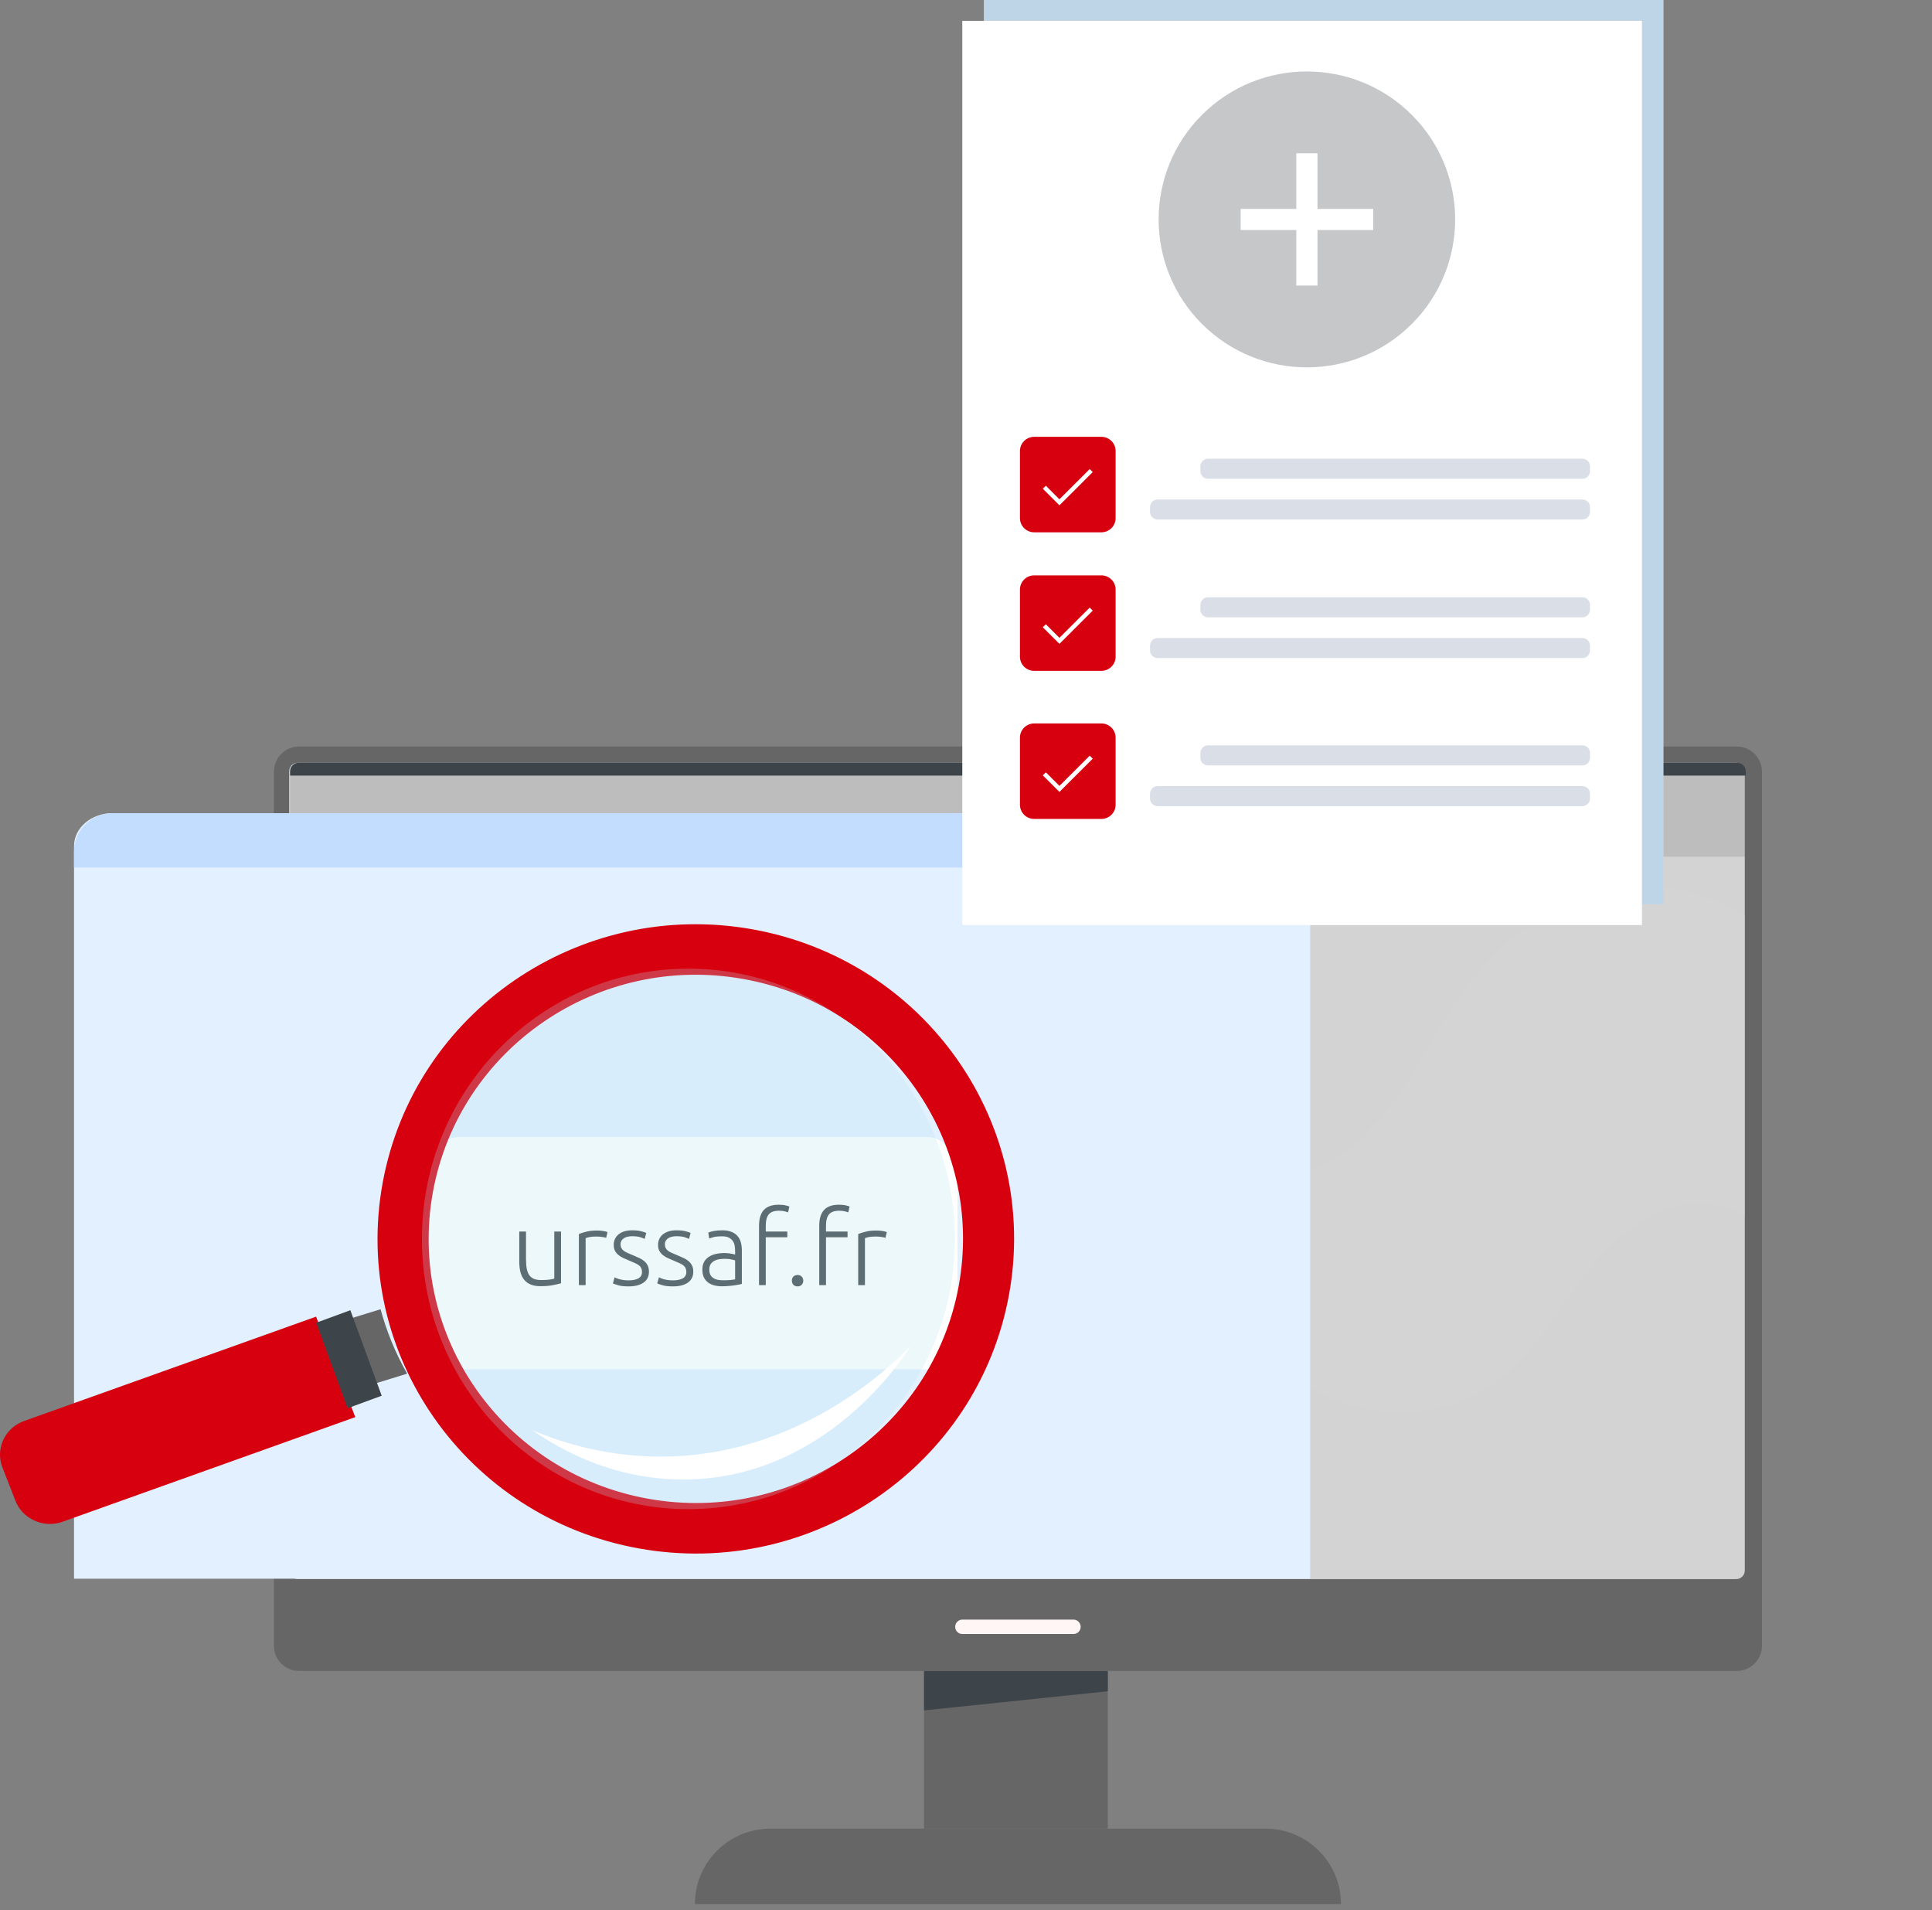
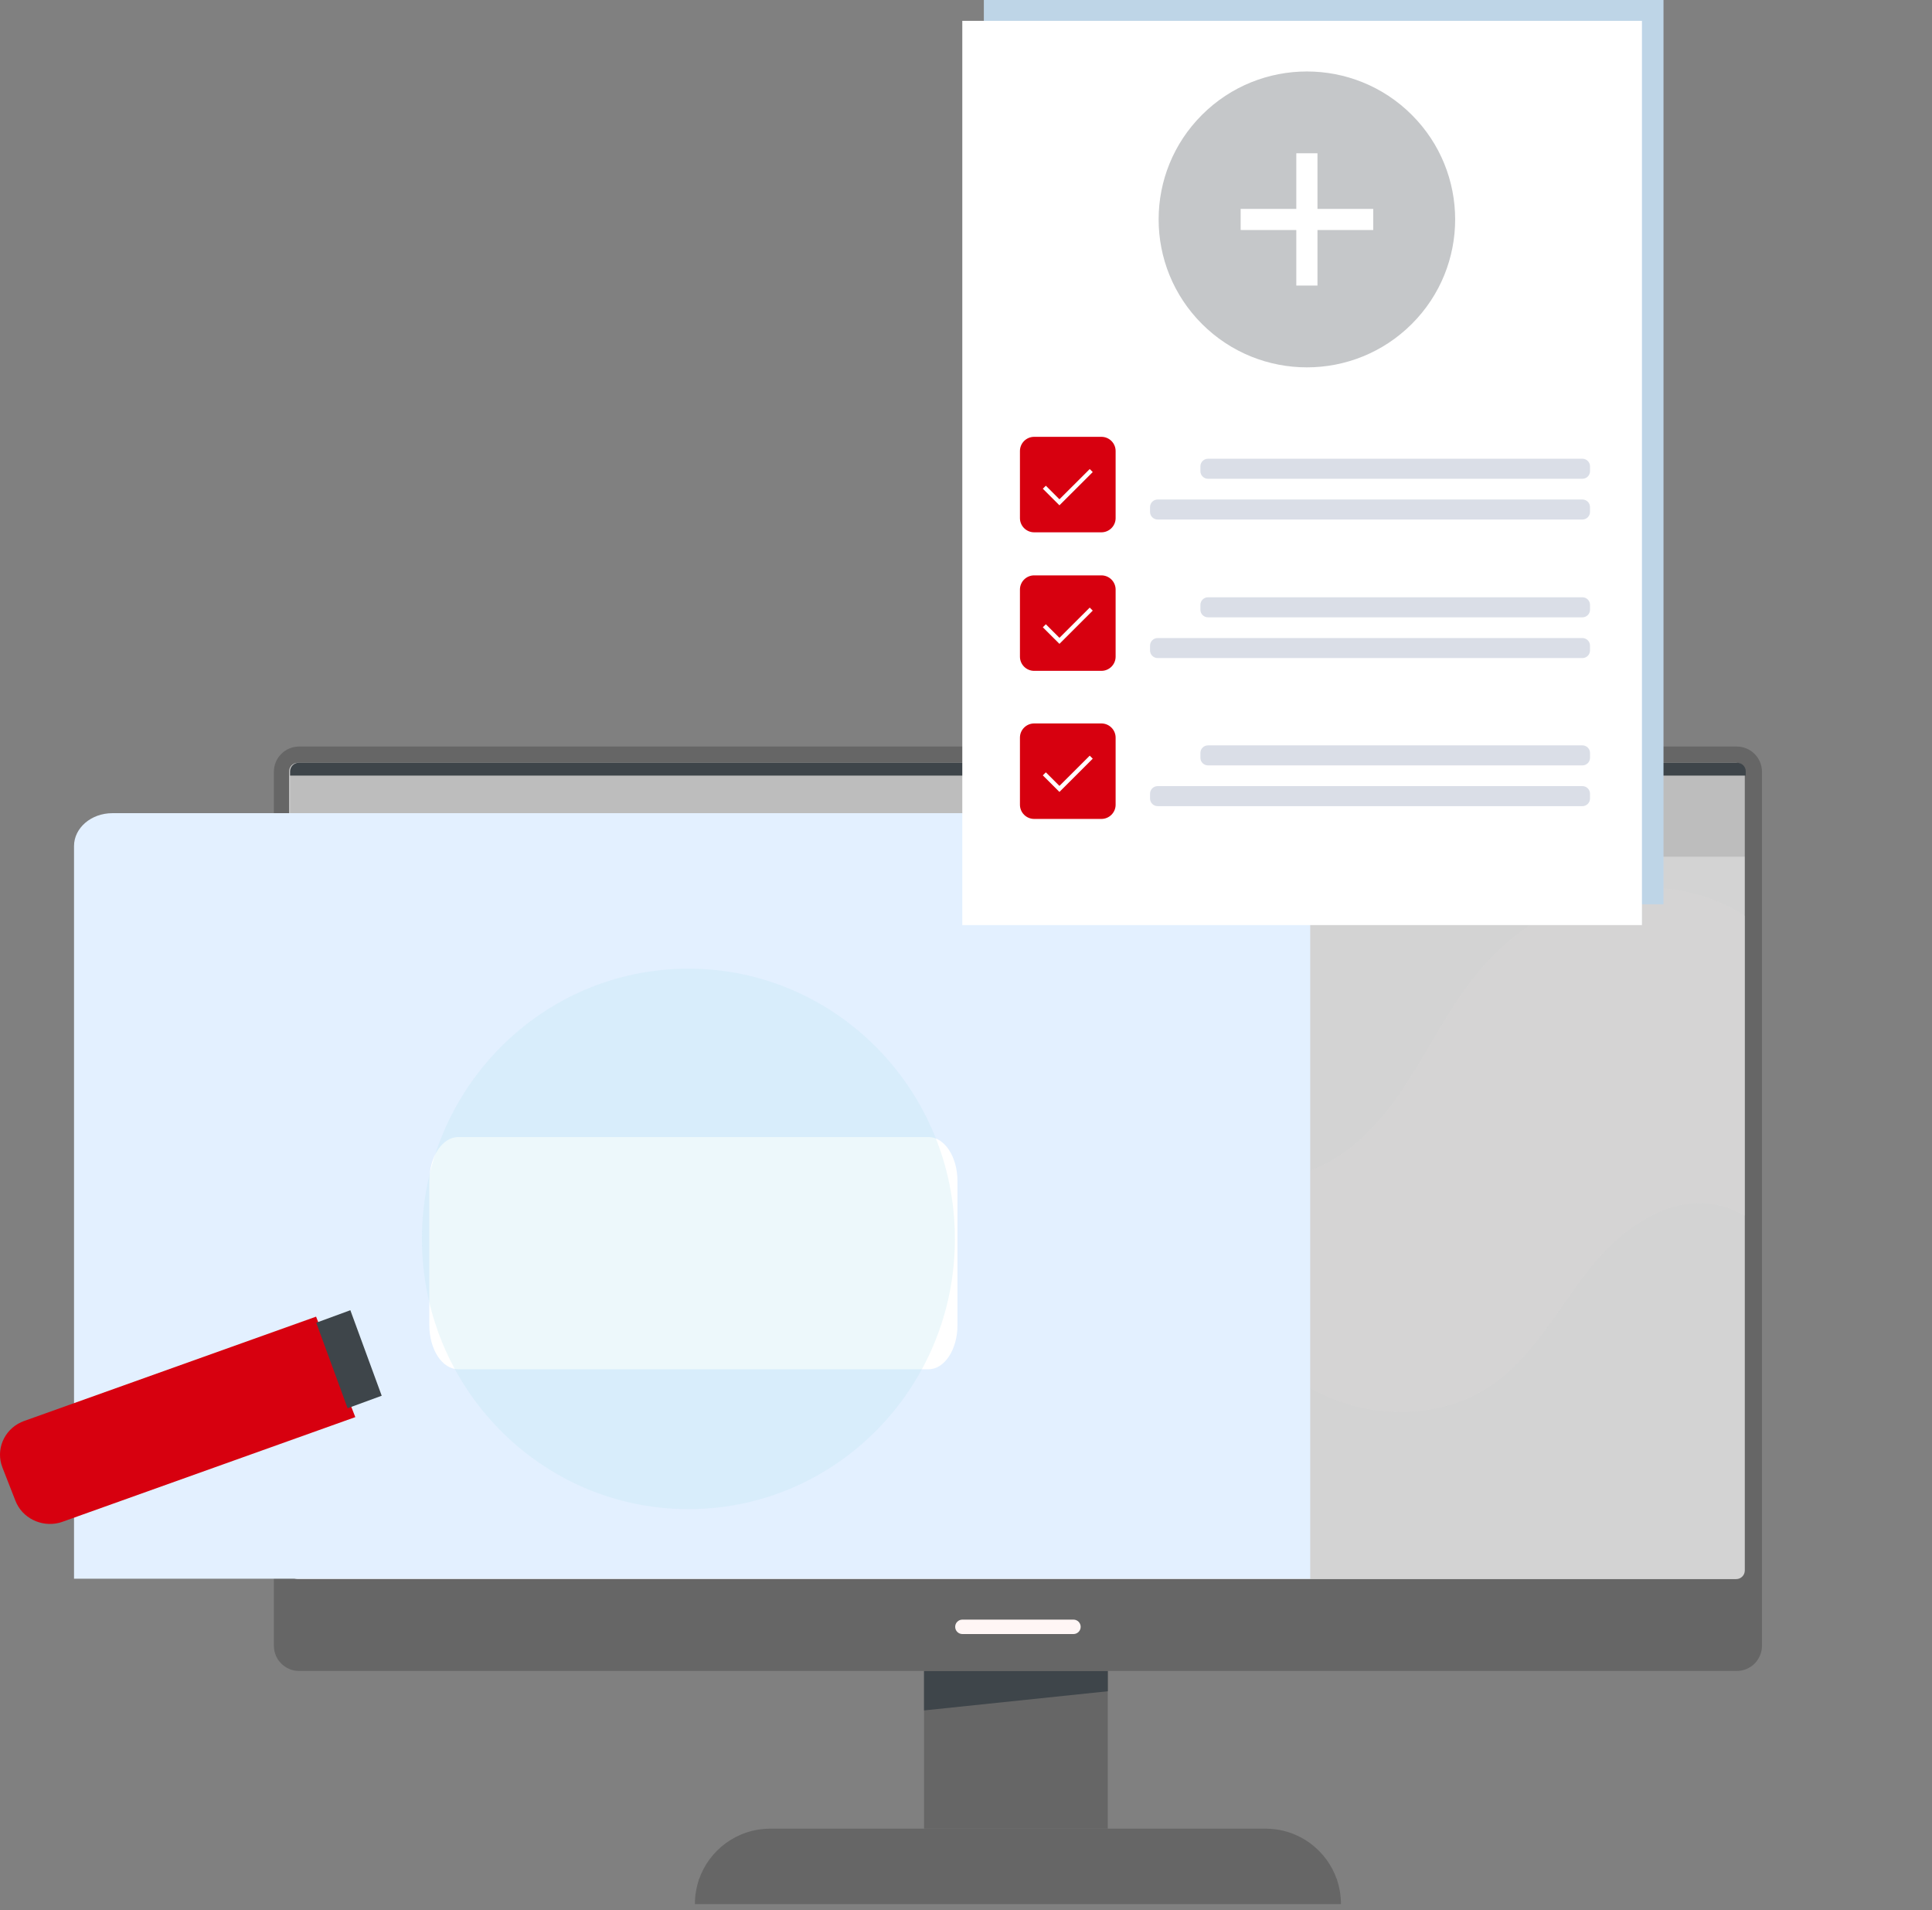
<svg xmlns="http://www.w3.org/2000/svg" width="261" height="258" viewBox="0 0 261 258" fill="none">
  <rect x="0" y="0" width="261" height="258" fill="#808080" stroke="none" />
  <path d="M149.655 209.868H124.832V246.991H149.655V209.868Z" fill="#666666" />
-   <path d="M104.053 246.989C99.563 246.989 95.751 249.897 94.4 253.933H180.63C179.279 249.897 175.468 246.989 170.978 246.989H104.053Z" fill="#666666" />
+   <path d="M104.053 246.989C99.563 246.989 95.751 249.897 94.4 253.933H180.63C179.279 249.897 175.468 246.989 170.978 246.989Z" fill="#666666" />
  <path d="M93.875 257.169H181.154C181.154 255.965 180.945 254.81 180.561 253.737H94.47C94.086 254.81 93.877 255.965 93.877 257.169H93.875Z" fill="#666666" />
  <path style="mix-blend-mode:multiply" d="M124.832 225.688V231.017L149.655 228.429V225.688H124.832Z" fill="#3E454A" />
  <path d="M234.625 100.831H40.406C38.525 100.831 37 102.356 37 104.237V222.28C37 224.162 38.525 225.687 40.406 225.687H234.625C236.506 225.687 238.03 224.162 238.03 222.28V104.237C238.03 102.356 236.506 100.831 234.625 100.831Z" fill="#666666" />
  <path d="M235.71 104.185V212.116C235.71 212.758 235.19 213.279 234.548 213.279H40.224C39.582 213.279 39.062 212.758 39.062 212.116V104.185C39.062 103.543 39.582 103.022 40.224 103.022L234.546 103.022C235.188 103.022 235.708 103.543 235.708 104.185H235.71Z" fill="#D3D3D3" />
  <path d="M234.677 103.022H40.353C39.712 103.022 39.191 103.543 39.191 104.185V115.711H235.841V104.185C235.841 103.543 235.321 103.022 234.679 103.022H234.677Z" fill="#666666" fill-opacity="0.2" />
  <path d="M234.677 103.022H40.353C39.712 103.022 39.191 103.543 39.191 104.185V104.754H235.841V104.185C235.841 103.543 235.321 103.022 234.679 103.022H234.677Z" fill="#3E454A" />
  <path d="M145.017 220.702H130.013C129.475 220.702 129.038 220.265 129.038 219.727C129.038 219.188 129.475 218.752 130.013 218.752H145.017C145.555 218.752 145.991 219.188 145.991 219.727C145.991 220.265 145.555 220.702 145.017 220.702Z" fill="#FFF6F5" />
  <path style="mix-blend-mode:screen" opacity="0.33" d="M235.709 123.713C230.232 120.097 223.192 119.058 216.772 120.495C209.978 122.014 203.904 126.147 199.493 131.534C195.723 136.138 193.132 141.575 189.866 146.55C186.6 151.524 182.378 156.23 176.755 158.178C169.385 160.732 160.971 157.905 155.076 152.798C150.641 148.954 147.284 143.905 142.473 140.547C135.49 135.676 125.732 135.132 118.251 139.196C104.624 146.599 100.967 165.861 87.347 173.279C79.166 177.733 68.812 176.791 60.483 172.618C55.377 170.061 50.597 166.305 44.909 165.81C42.928 165.637 40.948 165.896 39.06 166.49V191.39C43.99 188.476 50.206 187.712 55.928 188.678C63.189 189.904 69.805 193.567 75.947 197.631C81.299 201.172 86.869 205.217 93.284 205.326C102.253 205.481 109.41 197.927 114.1 190.28C118.791 182.632 122.608 173.924 130.029 168.882C136.903 164.213 146.344 163.629 153.741 167.416C162.721 172.015 167.89 181.911 176.504 187.161C184.045 191.755 194.289 192.077 201.55 187.052C207.241 183.112 210.516 176.636 214.837 171.227C219.157 165.819 225.878 161.072 232.559 162.882C233.67 163.184 234.712 163.649 235.71 164.215V123.711L235.709 123.713Z" fill="#DAD8D8" />
  <g clip-path="url(#clip0_632_2034)">
    <path d="M10 210.78V114.278C10 111.822 12.319 109.831 15.179 109.831H171.821C174.681 109.831 177 111.822 177 114.278V213.225H10V210.78V210.78Z" fill="#E3F0FF" />
-     <path d="M171.821 109.831H15.179C12.319 109.831 10 112.152 10 115.015V117.163H177V115.015C177 112.152 174.681 109.831 171.821 109.831Z" fill="#C2DDFF" />
    <path d="M158.858 114.482H154.356C154.167 114.482 154.013 114.636 154.013 114.826C154.013 115.016 154.167 115.17 154.356 115.17H158.858C159.048 115.17 159.202 115.016 159.202 114.826C159.202 114.636 159.048 114.482 158.858 114.482Z" fill="white" />
    <path d="M171.495 113.344L172.733 112.105C172.867 111.971 172.867 111.753 172.733 111.619C172.599 111.485 172.382 111.485 172.247 111.619L171.01 112.858L169.772 111.619C169.638 111.485 169.42 111.485 169.286 111.619C169.152 111.753 169.152 111.971 169.286 112.105L170.524 113.344L169.286 114.583C169.152 114.717 169.152 114.935 169.286 115.069C169.353 115.137 169.441 115.17 169.529 115.17C169.617 115.17 169.705 115.137 169.772 115.069L171.01 113.83L172.247 115.069C172.315 115.137 172.403 115.17 172.49 115.17C172.578 115.17 172.666 115.137 172.733 115.069C172.867 114.935 172.867 114.717 172.733 114.583L171.495 113.344Z" fill="white" />
    <path d="M163.809 111.518C162.803 111.518 161.984 112.337 161.984 113.344C161.984 114.351 162.803 115.17 163.809 115.17C164.814 115.17 165.633 114.351 165.633 113.344C165.633 112.337 164.814 111.518 163.809 111.518ZM163.809 114.482C163.181 114.482 162.671 113.972 162.671 113.344C162.671 112.716 163.181 112.206 163.809 112.206C164.436 112.206 164.946 112.716 164.946 113.344C164.946 113.972 164.436 114.482 163.809 114.482Z" fill="white" />
    <path d="M61.907 153.577H125.441C127.597 153.577 129.347 156.24 129.347 159.519V178.997C129.347 182.276 127.597 184.939 125.441 184.939H61.907C59.751 184.939 58 182.276 58 178.997V159.519C58 156.24 59.751 153.577 61.907 153.577Z" fill="white" />
-     <path d="M75.791 173.325C75.521 173.4 75.157 173.484 74.699 173.577C74.242 173.67 73.682 173.717 73.019 173.717C72.478 173.717 72.025 173.638 71.661 173.479C71.297 173.32 71.003 173.096 70.779 172.807C70.555 172.518 70.392 172.168 70.289 171.757C70.196 171.346 70.149 170.894 70.149 170.399V166.339H71.059V170.105C71.059 170.618 71.097 171.052 71.171 171.407C71.246 171.762 71.367 172.051 71.535 172.275C71.703 172.49 71.918 172.648 72.179 172.751C72.45 172.844 72.777 172.891 73.159 172.891C73.589 172.891 73.962 172.868 74.279 172.821C74.597 172.774 74.797 172.732 74.881 172.695V166.339H75.791V173.325ZM80.668 166.199C80.967 166.199 81.247 166.222 81.508 166.269C81.779 166.316 81.965 166.362 82.068 166.409L81.886 167.193C81.811 167.156 81.657 167.118 81.424 167.081C81.2 167.034 80.901 167.011 80.528 167.011C80.136 167.011 79.819 167.039 79.576 167.095C79.343 167.151 79.189 167.198 79.114 167.235V173.577H78.204V166.675C78.437 166.572 78.759 166.47 79.17 166.367C79.581 166.255 80.08 166.199 80.668 166.199ZM84.924 172.933C85.447 172.933 85.876 172.849 86.212 172.681C86.558 172.504 86.73 172.21 86.73 171.799C86.73 171.603 86.698 171.435 86.632 171.295C86.576 171.155 86.478 171.029 86.338 170.917C86.198 170.805 86.012 170.698 85.778 170.595C85.554 170.492 85.274 170.371 84.938 170.231C84.668 170.119 84.411 170.007 84.168 169.895C83.926 169.774 83.711 169.638 83.524 169.489C83.338 169.33 83.188 169.144 83.076 168.929C82.964 168.714 82.908 168.453 82.908 168.145C82.908 167.557 83.128 167.081 83.566 166.717C84.014 166.353 84.626 166.171 85.4 166.171C85.895 166.171 86.301 166.213 86.618 166.297C86.945 166.381 87.174 166.456 87.304 166.521L87.094 167.333C86.982 167.277 86.791 167.202 86.52 167.109C86.259 167.016 85.872 166.969 85.358 166.969C85.153 166.969 84.957 166.992 84.77 167.039C84.593 167.076 84.434 167.142 84.294 167.235C84.154 167.319 84.042 167.431 83.958 167.571C83.874 167.702 83.832 167.865 83.832 168.061C83.832 168.257 83.87 168.425 83.944 168.565C84.019 168.705 84.126 168.831 84.266 168.943C84.416 169.046 84.593 169.144 84.798 169.237C85.013 169.33 85.256 169.433 85.526 169.545C85.806 169.657 86.072 169.774 86.324 169.895C86.586 170.007 86.814 170.147 87.01 170.315C87.206 170.474 87.365 170.67 87.486 170.903C87.608 171.127 87.668 171.412 87.668 171.757C87.668 172.41 87.421 172.905 86.926 173.241C86.441 173.577 85.774 173.745 84.924 173.745C84.29 173.745 83.804 173.689 83.468 173.577C83.132 173.474 82.908 173.395 82.796 173.339L83.034 172.513C83.062 172.532 83.123 172.564 83.216 172.611C83.31 172.648 83.436 172.695 83.594 172.751C83.753 172.798 83.94 172.84 84.154 172.877C84.378 172.914 84.635 172.933 84.924 172.933ZM90.913 172.933C91.435 172.933 91.865 172.849 92.201 172.681C92.546 172.504 92.719 172.21 92.719 171.799C92.719 171.603 92.686 171.435 92.621 171.295C92.565 171.155 92.467 171.029 92.327 170.917C92.187 170.805 92 170.698 91.767 170.595C91.543 170.492 91.263 170.371 90.927 170.231C90.656 170.119 90.399 170.007 90.157 169.895C89.914 169.774 89.699 169.638 89.513 169.489C89.326 169.33 89.177 169.144 89.065 168.929C88.953 168.714 88.897 168.453 88.897 168.145C88.897 167.557 89.116 167.081 89.555 166.717C90.003 166.353 90.614 166.171 91.389 166.171C91.883 166.171 92.289 166.213 92.607 166.297C92.933 166.381 93.162 166.456 93.293 166.521L93.083 167.333C92.971 167.277 92.779 167.202 92.509 167.109C92.247 167.016 91.86 166.969 91.347 166.969C91.141 166.969 90.945 166.992 90.759 167.039C90.581 167.076 90.423 167.142 90.283 167.235C90.143 167.319 90.031 167.431 89.947 167.571C89.863 167.702 89.821 167.865 89.821 168.061C89.821 168.257 89.858 168.425 89.933 168.565C90.007 168.705 90.115 168.831 90.255 168.943C90.404 169.046 90.581 169.144 90.787 169.237C91.001 169.33 91.244 169.433 91.515 169.545C91.795 169.657 92.061 169.774 92.313 169.895C92.574 170.007 92.803 170.147 92.999 170.315C93.195 170.474 93.353 170.67 93.475 170.903C93.596 171.127 93.657 171.412 93.657 171.757C93.657 172.41 93.409 172.905 92.915 173.241C92.429 173.577 91.762 173.745 90.913 173.745C90.278 173.745 89.793 173.689 89.457 173.577C89.121 173.474 88.897 173.395 88.785 173.339L89.023 172.513C89.051 172.532 89.111 172.564 89.205 172.611C89.298 172.648 89.424 172.695 89.583 172.751C89.741 172.798 89.928 172.84 90.143 172.877C90.367 172.914 90.623 172.933 90.913 172.933ZM97.699 172.919C98.054 172.919 98.362 172.91 98.623 172.891C98.894 172.863 99.122 172.83 99.309 172.793V170.245C99.206 170.198 99.043 170.152 98.819 170.105C98.595 170.049 98.287 170.021 97.895 170.021C97.671 170.021 97.438 170.04 97.195 170.077C96.952 170.105 96.728 170.175 96.523 170.287C96.318 170.39 96.15 170.534 96.019 170.721C95.888 170.908 95.823 171.155 95.823 171.463C95.823 171.734 95.865 171.962 95.949 172.149C96.042 172.336 96.168 172.485 96.327 172.597C96.495 172.709 96.691 172.793 96.915 172.849C97.148 172.896 97.41 172.919 97.699 172.919ZM97.615 166.171C98.091 166.171 98.492 166.241 98.819 166.381C99.155 166.512 99.426 166.698 99.631 166.941C99.836 167.174 99.986 167.454 100.079 167.781C100.172 168.108 100.219 168.462 100.219 168.845V173.409C100.126 173.437 99.99 173.47 99.813 173.507C99.636 173.535 99.43 173.568 99.197 173.605C98.964 173.642 98.702 173.67 98.413 173.689C98.133 173.717 97.844 173.731 97.545 173.731C97.162 173.731 96.808 173.689 96.481 173.605C96.164 173.521 95.884 173.39 95.641 173.213C95.408 173.026 95.221 172.793 95.081 172.513C94.95 172.224 94.885 171.874 94.885 171.463C94.885 171.071 94.96 170.735 95.109 170.455C95.258 170.175 95.468 169.946 95.739 169.769C96.01 169.582 96.332 169.447 96.705 169.363C97.078 169.279 97.484 169.237 97.923 169.237C98.054 169.237 98.189 169.246 98.329 169.265C98.478 169.274 98.618 169.293 98.749 169.321C98.889 169.34 99.006 169.363 99.099 169.391C99.202 169.41 99.272 169.428 99.309 169.447V168.999C99.309 168.747 99.29 168.504 99.253 168.271C99.216 168.028 99.132 167.814 99.001 167.627C98.88 167.431 98.702 167.277 98.469 167.165C98.245 167.044 97.946 166.983 97.573 166.983C97.041 166.983 96.644 167.02 96.383 167.095C96.122 167.17 95.93 167.23 95.809 167.277L95.683 166.479C95.842 166.404 96.084 166.334 96.411 166.269C96.747 166.204 97.148 166.171 97.615 166.171ZM105.2 162.713C105.592 162.713 105.909 162.746 106.152 162.811C106.404 162.867 106.567 162.918 106.642 162.965L106.46 163.749C106.357 163.702 106.203 163.656 105.998 163.609C105.802 163.553 105.55 163.525 105.242 163.525C104.598 163.525 104.136 163.688 103.856 164.015C103.585 164.342 103.45 164.864 103.45 165.583V166.339H106.362V167.109H103.45V173.577H102.54V165.555C102.54 164.612 102.755 163.903 103.184 163.427C103.623 162.951 104.295 162.713 105.2 162.713ZM108.517 172.975C108.517 173.19 108.447 173.372 108.307 173.521C108.177 173.67 107.99 173.745 107.747 173.745C107.505 173.745 107.313 173.67 107.173 173.521C107.043 173.372 106.977 173.19 106.977 172.975C106.977 172.76 107.043 172.578 107.173 172.429C107.313 172.28 107.505 172.205 107.747 172.205C107.99 172.205 108.177 172.28 108.307 172.429C108.447 172.578 108.517 172.76 108.517 172.975ZM113.335 162.713C113.727 162.713 114.044 162.746 114.287 162.811C114.539 162.867 114.702 162.918 114.777 162.965L114.595 163.749C114.492 163.702 114.338 163.656 114.133 163.609C113.937 163.553 113.685 163.525 113.377 163.525C112.733 163.525 112.271 163.688 111.991 164.015C111.72 164.342 111.585 164.864 111.585 165.583V166.339H114.497V167.109H111.585V173.577H110.675V165.555C110.675 164.612 110.889 163.903 111.319 163.427C111.757 162.951 112.429 162.713 113.335 162.713ZM118.402 166.199C118.701 166.199 118.981 166.222 119.242 166.269C119.513 166.316 119.7 166.362 119.802 166.409L119.62 167.193C119.546 167.156 119.392 167.118 119.158 167.081C118.934 167.034 118.636 167.011 118.262 167.011C117.87 167.011 117.553 167.039 117.31 167.095C117.077 167.151 116.923 167.198 116.848 167.235V173.577H115.938V166.675C116.172 166.572 116.494 166.47 116.904 166.367C117.315 166.255 117.814 166.199 118.402 166.199Z" fill="#3E454A" />
  </g>
-   <path d="M101.66 125.517C78.297 121.338 55.928 136.667 51.695 159.759C47.466 182.851 62.976 204.96 86.34 209.144C109.703 213.324 132.072 197.994 136.305 174.902C140.534 151.81 125.024 129.701 101.66 125.517ZM129.515 173.684C125.962 193.07 107.186 205.939 87.572 202.428C67.958 198.917 54.937 180.359 58.489 160.973C62.042 141.587 80.818 128.718 100.432 132.229C120.046 135.74 133.067 154.298 129.515 173.684Z" fill="#D7000F" />
  <path opacity="0.25" d="M93 203.831C112.882 203.831 129 187.489 129 167.331C129 147.172 112.882 130.831 93 130.831C73.118 130.831 57 147.172 57 167.331C57 187.489 73.118 203.831 93 203.831Z" fill="#BAE6F1" />
  <path d="M0.32 198.187L2.089 202.708C2.987 205.019 5.55 206.279 7.962 205.684C8.144 205.634 8.327 205.583 8.51 205.514L48 191.402L42.699 177.831L3.205 191.943C3.082 191.993 2.955 192.039 2.836 192.097C0.523 193.164 -0.602 195.819 0.324 198.187H0.32Z" fill="#D7000F" />
-   <path d="M47.005 178.186L50.788 186.831L55 185.534C54.279 184.26 53.55 182.808 52.885 181.186C52.247 179.626 51.771 178.162 51.416 176.831L47 178.186H47.005Z" fill="#666666" />
  <path d="M42.722 178.653L46.959 190.202L51.566 188.513L47.33 176.964L42.722 178.653Z" fill="#3E454A" />
-   <path d="M122.996 181.831C122.047 183.359 111.901 199.105 93.537 199.806C82.794 200.218 74.908 195.262 72 193.21C76.094 194.923 82.234 196.827 89.76 196.734C107.852 196.512 119.944 184.939 123 181.831H122.996Z" fill="white" />
  <path d="M224.727 0H132.912V122.131H224.727V0Z" fill="#BED5E7" />
  <path d="M221.815 2.814H130V124.945H221.815V2.814Z" fill="white" />
  <path d="M190.715 43.765C198.537 35.961 198.537 23.309 190.715 15.506C182.893 7.702 170.211 7.702 162.389 15.506C154.568 23.309 154.568 35.961 162.389 43.765C170.211 51.568 182.893 51.568 190.715 43.765Z" fill="#3E454A" fill-opacity="0.3" />
  <path d="M177.981 20.701H175.122V38.569H177.981V20.701Z" fill="white" />
  <path d="M185.514 31.069L185.515 28.217L167.604 28.214L167.604 31.066L185.514 31.069Z" fill="white" />
  <path d="M148.79 59H139.711C138.648 59 137.787 59.859 137.787 60.919V69.977C137.787 71.037 138.648 71.896 139.711 71.896H148.79C149.852 71.896 150.713 71.037 150.713 69.977V60.919C150.713 59.859 149.852 59 148.79 59Z" fill="#D7000F" />
  <path d="M143.123 68.249L140.879 66.01L141.287 65.603L143.123 67.434L147.214 63.352L147.622 63.759L143.123 68.249Z" fill="white" />
  <path d="M213.771 67.464H156.392C155.824 67.464 155.364 67.923 155.364 68.489V69.144C155.364 69.71 155.824 70.169 156.392 70.169H213.771C214.339 70.169 214.799 69.71 214.799 69.144V68.489C214.799 67.923 214.339 67.464 213.771 67.464Z" fill="#DADEE7" />
  <path d="M213.773 61.96H163.194C162.626 61.96 162.166 62.419 162.166 62.985V63.64C162.166 64.206 162.626 64.665 163.194 64.665H213.773C214.341 64.665 214.801 64.206 214.801 63.64V62.985C214.801 62.419 214.341 61.96 213.773 61.96Z" fill="#DADEE7" />
  <path d="M148.79 77.712H139.711C138.648 77.712 137.787 78.572 137.787 79.631V88.689C137.787 89.749 138.648 90.608 139.711 90.608H148.79C149.852 90.608 150.713 89.749 150.713 88.689V79.631C150.713 78.572 149.852 77.712 148.79 77.712Z" fill="#D7000F" />
  <path d="M143.123 86.961L140.879 84.723L141.287 84.315L143.123 86.147L147.214 82.064L147.622 82.471L143.123 86.961Z" fill="white" />
  <path d="M213.771 86.176H156.392C155.824 86.176 155.364 86.635 155.364 87.201V87.856C155.364 88.422 155.824 88.882 156.392 88.882H213.771C214.339 88.882 214.799 88.422 214.799 87.856V87.201C214.799 86.635 214.339 86.176 213.771 86.176Z" fill="#DADEE7" />
  <path d="M213.773 80.672H163.194C162.626 80.672 162.166 81.131 162.166 81.698V82.352C162.166 82.919 162.626 83.378 163.194 83.378H213.773C214.341 83.378 214.801 82.919 214.801 82.352V81.698C214.801 81.131 214.341 80.672 213.773 80.672Z" fill="#DADEE7" />
  <path d="M148.79 97.712H139.711C138.648 97.712 137.787 98.572 137.787 99.631V108.689C137.787 109.749 138.648 110.608 139.711 110.608H148.79C149.852 110.608 150.713 109.749 150.713 108.689V99.631C150.713 98.572 149.852 97.712 148.79 97.712Z" fill="#D7000F" />
  <path d="M143.123 106.961L140.879 104.723L141.287 104.315L143.123 106.147L147.214 102.064L147.622 102.471L143.123 106.961Z" fill="white" />
  <path d="M213.771 106.176H156.392C155.824 106.176 155.364 106.635 155.364 107.202V107.856C155.364 108.423 155.824 108.882 156.392 108.882H213.771C214.339 108.882 214.799 108.423 214.799 107.856V107.202C214.799 106.635 214.339 106.176 213.771 106.176Z" fill="#DADEE7" />
  <path d="M213.773 100.672H163.194C162.626 100.672 162.166 101.131 162.166 101.698V102.352C162.166 102.919 162.626 103.378 163.194 103.378H213.773C214.341 103.378 214.801 102.919 214.801 102.352V101.698C214.801 101.131 214.341 100.672 213.773 100.672Z" fill="#DADEE7" />
  <defs>
    <clipPath id="clip0_632_2034">
      <rect width="167" height="103.493" fill="white" transform="translate(10 109.831)" />
    </clipPath>
  </defs>
</svg>